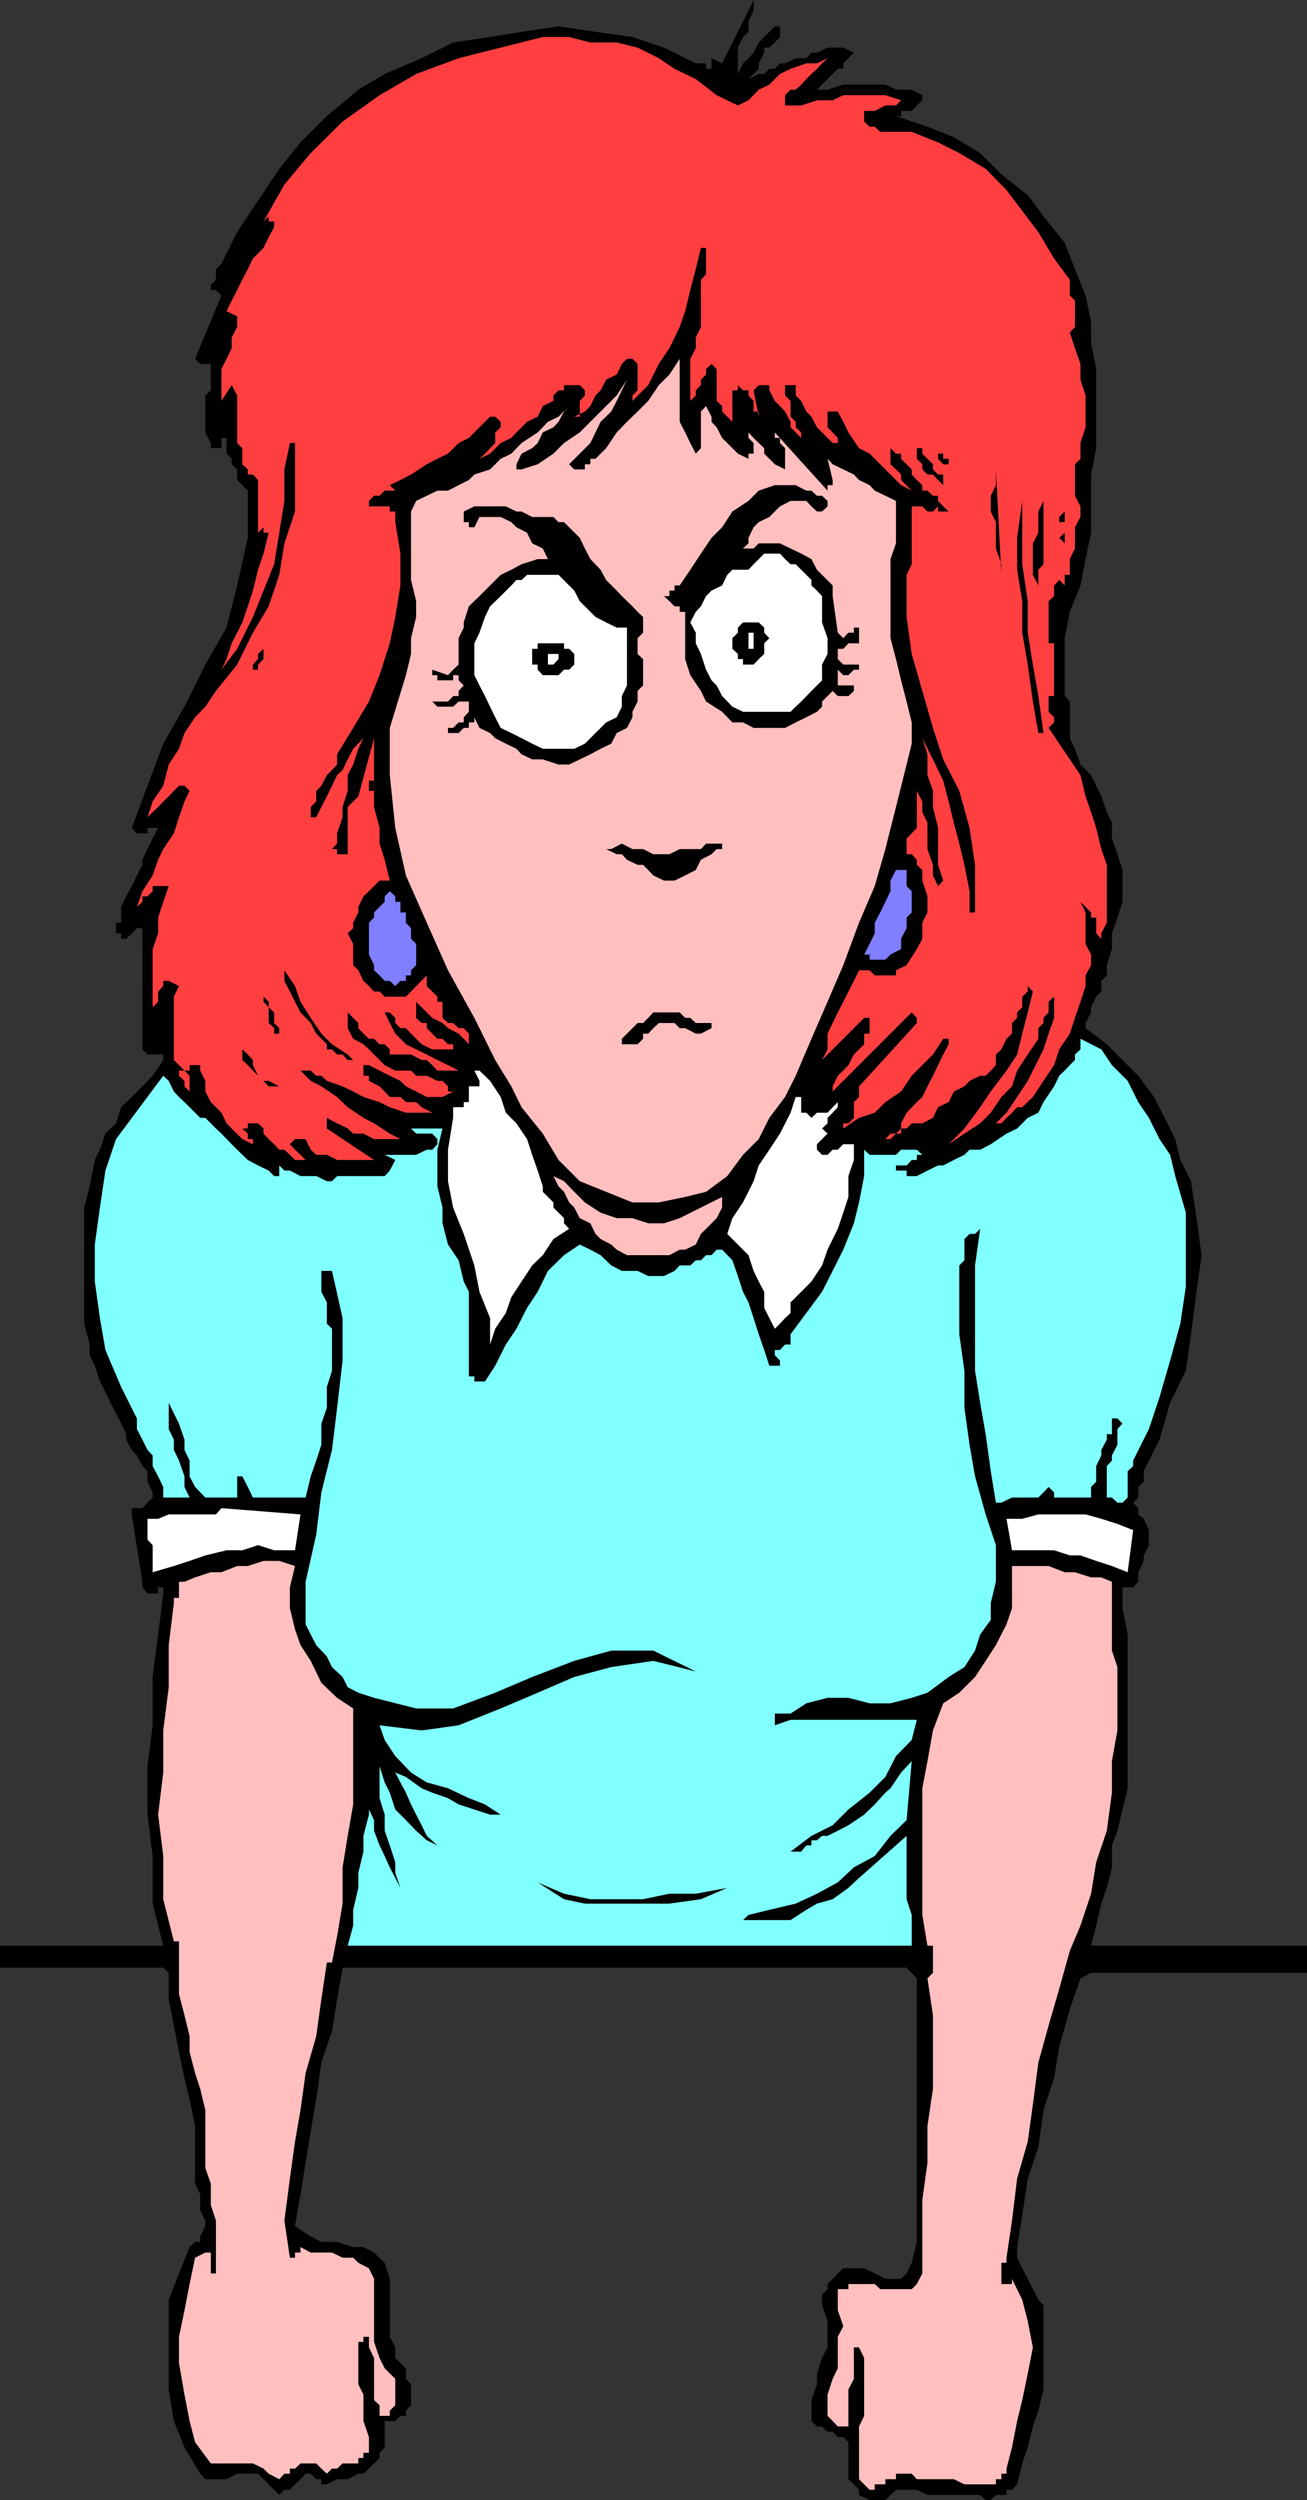
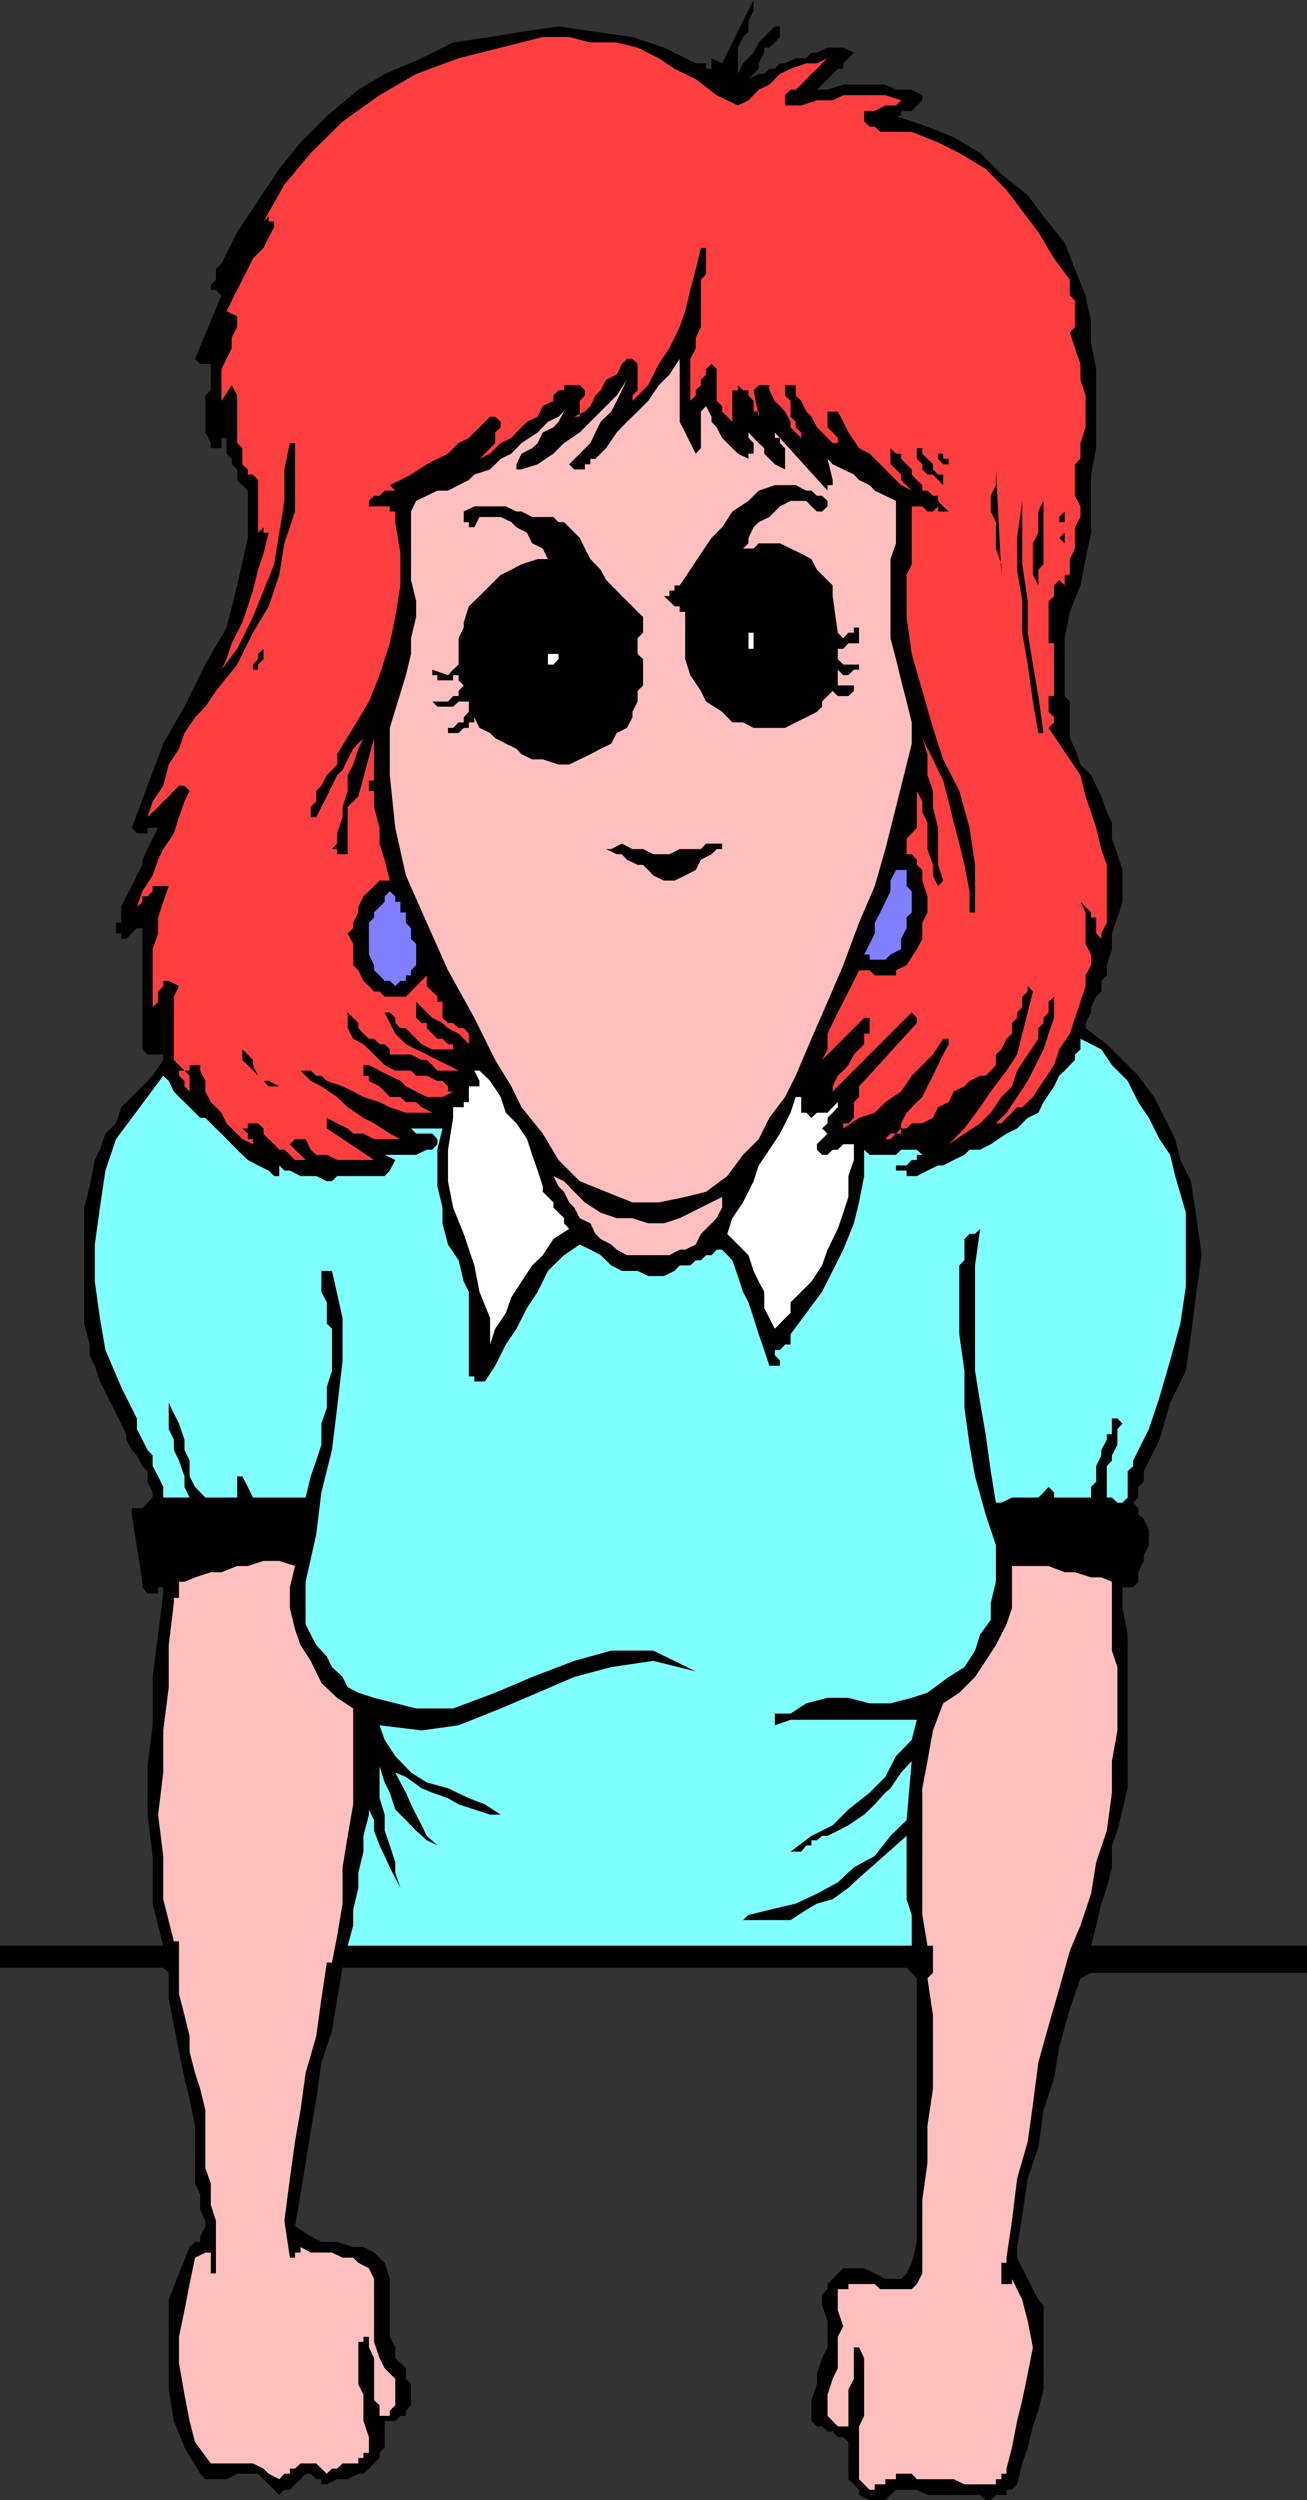
<svg xmlns="http://www.w3.org/2000/svg" width="357.102" height="682.801">
  <rect width="100%" height="100%" fill="#333333" stroke="none" />
  <path d="M201.602 21.602v-1.403L203 17.301l1.5-1.403 1.402-1.5 1.399-2.796 4.402-4.403h1.399v2.903l-1.399 1.5-1.5 1.398h-1.402v1.398l-1.5 2.903v1.5l-2.801 2.8 2.8-1.402h1.5l1.403-1.398h1.5l1.399-1.5h1.398l2.902-1.403h2.899l1.402-1.5h1.5L226.102 13h4.3l2.899 1.398-1.5 1.5-1.399 1.403v1.5h-1.5l-1.402 1.398-1.398 1.403-2.899 2.898h2.899l4.3-1.398h11.5l2.899 1.398h4.3L252 26v1.398l-1.5 1.403-1.398 1.5h-2.899v1.398h-1.402l8.601 2.903 7.2 2.898 7.199 4.3 5.8 5.802 7.2 5.699 4.3 5.8 5.801 7.2 2.801 7.199 2.899 7.2 1.5 7.198v5.704l1.398 7.199v21.597l-1.398 7.204V145.5l-1.5 7.2-1.399 7.198-2.902 7.204-1.399 7.199v15.8l1.399 1.5v10l1.402 2.899 1.5 4.3 2.899 2.9 1.398 2.902 1.402 2.898 1.5 4.3 1.399 2.9v4.3l1.5 4.3 1.402 4.302v8.699l-1.402 4.3-1.5 4.297v4.301l-1.399 4.403v2.796l-1.5 1.5v2.903l-1.402 1.398-1.398 2.903v1.398l-1.5 2.898v1.403l5.8 4.398 4.301 4.301 4.297 4.3 4.3 5.802 2.903 5.699 2.899 5.8 1.398 5.7 2.902 5.8 1.5 10.098 1.399 10.102-1.399 10-1.5 11.597-1.402 10-4.297 8.704-2.902 10.097-4.301 8.602v2.898l-1.5 1.403V409l-1.398 1.398 1.398 1.5v1.704l1.5 1.199 1.402 3.097V422l-1.402 2.8v1.5l-1.5 3.098V432l-1.398 1.5h-2.899v5.7l1.399 7.198v42l-1.399 5.801-1.402 5.801-1.5 4v6l-1.399 5.602-1.5 4.296-1.402 6-1.398 5.5h59v7.403h-59l-2.899 1.5-2.902 8.398L289.402 559 288 567.602l-2.898 8.699-1.399 10.097-2.902 8.602-1.5 10.102-1.399 8.597v2.903l1.399 2.898 1.5 2.898 1.402 2.801 1.5 2.903 1.399 1.5v23l-1.399 5.796-1.5 4.301-1.402 5.7-1.5 4.402-1.399 5.699-1.402 1.5H275v1.398h-2.898l-1.399 1.403h-1.402l-1.5-1.403h-14.399L250.5 680h-5.7l-1.5 1.398-1.398 1.403h-4.3l-2.899-1.403V680l-1.402-1.5-1.5-1.398V667l-1.399-1.398h-1.5l-1.402-1.5h-1.398l-1.5-1.403h-1.399l-1.5-1.5V655.5l1.5-4.3v-2.9l1.399-4.3 1.5-2.898v-7.204l-1.5-4.296v-2.903l1.5-1.5v-1.398l1.398-1.403 1.402-1.5 1.5-1.398h5.7l2.898 1.398 2.902 1.5h4.301l1.5-1.5 1.399-2.898 1.398-5.7v-72l-2.797-2.902H93.602l-1.5 8.602-1.399 8.7-2.902 8.6-1.399 10.098-1.5 8.602-1.402 8.7-1.398 8.6-1.5 8.7 4.3 2.8 2.899 1.5h4.3l4.399 1.4h2.8l2.903 1.5 2.899 2.8 1.398 4.398V638.2l1.5 2.903V644l2.902 2.8v2.9l1.399 1.5v5.698l-1.399 1.5v1.403h-1.5L108 661.199h-2.898v7.2l-1.399 1.5v1.402l-1.5 1.5-1.402 1.398-1.5 1.403h-1.399l-2.902 1.5h-2.898L89.3 678.5h-1.5v-1.398h-1.399l-1.5-1.5H83.5l-1.398 1.5-1.5 1.398-1.399 1.5h-1.5l-1.402 1.398L74.902 680 72 677.102l-1.5-1.5h-5.7l-2.898 1.5h-5.8l-1.399-1.5-4.3-7.204L47.5 661.2l-1.398-8.597v-24.5l2.8-7.204 2.899-7.199 1.5-1.398h1.402v-1.5L56.102 608v-1.5l-1.399-2.898V599.3l-1.402-2.903v-15.796l-1.5-7.204-1.399-5.796-1.5-7.204L47.5 553.2l-1.398-7.2v-7.2l-1.5-1.402H0v-6h44.602l-2.899-11.5v-13l-1.402-11.296v-13.204l1.402-11.199V458l1.5-11.602 1.399-11.199V433.5h-1.399v1.7h-2.902l-1.399-1.7V432L36 413.602v-1.704h2.902l1.399-1.5L41.703 409v-1.398l-1.402-2.903v-2.898l-1.399-1.403-1.5-2.898L36 396l-1.5-2.8v-1.5l-1.398-2.9-1.399-2.8-1.5-2.898-1.402-2.903-1.5-2.898L25.902 373l-1.402-2.898v-2.903L23 361.5v-31.7l1.5-5.8 1.402-7.2 1.399-2.8 1.5-4.398 2.902-2.801 1.399-4.403L36 299.602l2.902-2.903 2.801-2.898 2.899-4.301V288H40.3l-1.399-1.398V252v1.5h-1.5L36 254.898l-1.5 1.5h-1.398v-1.5h-1.399V252h1.399v-4.3l1.398-2.9L36 242l1.402-2.898 1.5-2.903v-1.398l1.399-2.903L41.703 229l1.5-2.898h-2.902v1.5h-2.899l-1.402-1.5 8.602-23 5.8-10.102 5.7-11.5 5.8-10.102 2.899-11.5 2.902-13V134l-1.5-1.5-1.402-1.398v-2.903l-1.5-1.398v-1.5l-1.399-1.403v-4.296H60.5v2.796h-2.898V121l-1.5-2.898V108l1.5-1.398V98v1.398h-2.899L53.301 98 60.5 80.7 59 79.2h-1.398v-1.4L59 76.399V73.5l1.5-1.5 4.3-8.602 5.7-8.597 5.8-8.7 5.802-7.203L89.3 31.7l8.601-7.199 7.2-4.3 10.101-4.302 8.598-4.296 10.101-1.5 8.598-1.403 10.102-1.5 10.101 1.5 10.098 1.403L181.402 13l8.7 4.3h2.8v1.5h1.5v-2.902l2.899 1.403L205.902 0v2.898L204.5 5.801v2.898l-1.5 1.403L201.602 13v8.602" />
  <path fill="#ff3f3f" d="m195.8 26 5.802 2.8 2.898-1.402 2.8-2.898 2.903-1.398 2.899-2.903L216 18.801l4.3-1.5h2.903l2.899-1.403-1.5 1.403-1.399 1.5-1.5 1.398-1.402 1.403-1.399 1.5-1.5 1.398H216l-1.5 1.5v2.8h4.402l4.301-1.402h4.297L230.402 26h11.5l4.301 1.398-1.402 1.403h-2.899L239 30.3h-2.898v2.898l1.5 1.403H239L240.5 36h8.602l7.199 2.898 5.8 2.903 7.2 4.3L275 51.899l4.3 5.704 4.403 5.796L288 70.602l4.3 5.796V80.7l1.403 1.403V89.3l-1.402 1.5 1.402 4.3 1.5 4.297v4.301l1.399 4.301v8.7l-1.399 4.3v4.3l-1.5 1.5v8.598l1.5 2.903v2.898l-1.5 2.801v5.8l-1.402 2.9v4.3h-1.399v2.898l-1.5-1.5-1.402 1.5v2.903l-1.5 1.398v11.5h1.5v14.403h-1.5v-5.704 10l1.5 1.5v1.403l-1.5 1.5 2.902 4.3 2.899 4.297 2.902 4.301 1.399 5.801 1.5 4.3 1.398 4.302 1.402 5.796 1.5 4.301V252l-1.5 2.898v2.903-1.403l-1.402-1.5v-4.296h-1.398v-1.403l-2.899-2.898 1.399 2.898v8.602l1.5 2.898v2.903l-1.5 2.796v2.903l-1.399 4.3-1.5 4.399-1.402 4.3-2.899 4.302-1.402 4.296-2.898 4.301-2.899 4.403-2.902 2.796h-1.399l-1.402 1.5-1.5 1.403-1.398 1.5h-1.5l2.898-2.903 2.902-4.296 2.899-4.403 1.402-2.8 2.899-5.797 1.398-4.301L288 278v-5.8l-1.5 1.402v2.898l-1.398 1.5v1.398l-1.399 1.403v2.898L280.801 288l-2.899 4.398-1.402 4.301-2.898 2.903-2.899 4.296-2.902 2.903-4.301 2.8-4.297 2.899 4.297-4.3 4.3-5.802 2.903-4.296 4.297-5.704 2.902-4.398 1.399-5.7 1.5-5.8 1.402-5.7-1.402-1.5v1.5l-1.5 1.4v2.902l-1.399 1.398v1.5l-1.402 1.398v2.903l-1.5 1.398-1.398 2.903-1.5 1.398v2.898l-1.399 1.5-1.402 1.403h-1.5l-2.899 1.398-1.402 1.5-2.898 1.403-1.399 2.898-2.902 1.398-1.399 2.903-2.902 1.5h-2.898l-1.399 1.398h-1.5v1.403h-1.402l-1.5 1.5h-1.399l1.399-1.5h1.5l1.402-1.403v-1.398l1.5-2.903L250.5 301l1.5-1.398 1.402-2.903 1.5-2.898 1.399-2.903 1.402-2.898 1.5-2.8v-1.5h-1.5v-1.4 1.4l-2.8 4.3-2.903 2.898-2.898 2.903-2.899 4.3-4.3 2.899-2.903 2.898-4.297 1.403-4.3 2.898v-1.398h1.398l1.5-1.5V301l1.402-1.398v-2.903l1.399-1.5 14.398-15.8V278l-1.398-1.5-21.602 21.602v-1.403l1.402-2.898 1.5-1.403 1.399-1.5 1.5-2.898 1.402-1.398 1.399-1.403v-2.898h1.5V278h-1.5l-11.5 11.5 1.5-2.898V282.3l1.398-2.903 1.402-2.898 1.5-2.898 1.399-2.801 1.5-2.903 1.402-2.898h2.899l1.398 1.398h5.8V265l2.903-1.398 2.797-4.403 1.5-2.8V252l1.402-2.8v-4.4L252 240.5v-2.898l-1.5-1.403v-1.398l-1.398-1.5h-1.399V229l1.399-1.398 1.398-1.5V216l1.5 2.898v2.903l1.402 2.898v7.2l1.5 4.3v2.903l1.399 2.898 1.402-1.5-1.402-4.3v-10.098l-1.399-5.704V216l-1.5-4.3V206L252 201.602l2.902 5.796 2.801 5.801 1.5 5.7 1.399 5.8 1.5 5.7 1.398 5.8 1.402 7.2v5.8h1.5v-13l-1.5-10.097-2.8-10.102-4.399-8.602-2.8-8.597L252 188.699l-2.898-10.097-1.399-10.102V157l1.399-2.898V138.3H252l1.402 1.398h1.5l1.399-1.398v1.398h2.902l-1.5-1.398-1.402-1.5v-1.403h-1.399l-1.5-1.398H252v-1.5l-1.5-1.398-1.398-1.5v-1.403l-2.899-2.898v-1.403h-1.402l-1.5-1.5v4.403l1.5 1.398 1.402 1.403v1.5l2.899 2.898-2.899-1.5-2.902-2.898-2.801-2.801-2.898-2.903-2.899-1.5-2.902-4.296-1.399-2.903-1.5-2.8h-2.8v4.3l1.398 1.403 1.402 1.5V121H227.5l-2.898-2.898-1.399-1.403-1.5-2.898-1.402-1.403-1.399-2.898-1.5-1.5v-2.8H214.5v2.8l1.5 1.5v4.3l1.402 1.4v1.5l1.5 1.402v1.5L216 116.699v-1.5l-1.5-2.8-1.398-1.5-1.399-1.399-1.5-2.898v-1.403h-2.902l-1.399 1.403 1.399 7.199v-1.403h-1.399V109.5L204.5 108v-1.398H203l-1.398-1.403v1.403h-1.5v8.597l-2.801-2.8v-1.5l-1.5-1.399v-8.7l-1.399-1.402-1.5 1.403v1.5l-1.402 1.398v1.5l-1.398 1.403V108l-1.5 1.5v1.398V98l1.5-2.898v-2.903l1.398-2.898V76.398l1.402-1.5V67.7H191.5l-1.398 5.801-1.5 5.7-1.399 5.8-1.5 4.3-2.8 5.802L180 99.398l-2.898 5.801-4.301 4.301V108l1.402-1.398v-7.204L172.801 98h-1.5l-1.399 1.398-1.402 2.903-2.898 1.398-1.5 2.903-1.399 1.398-1.402 2.898-1.5 1.5-2.899 1.403h1.5V109.5l1.399-1.5v-1.398l-1.399-1.403h-4.3v1.403h-1.5L151.203 108v1.5l-2.902 1.398-1.399 2.903-2.902 1.398-2.898 2.903-1.399 1.5-2.902 1.398-2.899 2.898-2.902 1.403 1.5-1.403 1.402-1.5 1.399-1.398v-2.898l1.5-1.403v-1.5l-1.5-1.398h-1.399l-1.402 1.398-1.5 1.5-2.898 2.903L125.3 121l-2.899 2.898-2.902 1.403-2.898 1.5-4.301 2.8-2.899 1.5-2.902 1.399 1.5 1.5h-2.898l-1.399 1.398h-1.5l-1.402 1.403v1.5h5.699v1.398h1.5v2.903l1.402 8.597v8.7L108 168.5l-1.5 7.2-2.797 8.698-2.902 7.204L96.5 198.8l-4.398 7.2v2.8l-1.399 1.5-1.402 1.4-1.5 2.902L86.402 216v2.898l-1.5 1.5v2.801h1.5l1.399-2.8 1.5-2.899 1.402-2.898 1.399-2.903 1.5-1.398L95 207.398l1.5-2.898 2.8-2.898-1.398 2.898-1.402 4.3-1.5 2.9v4.3l-1.398 4.398v2.801l-1.5 4.403v2.796l-1.399 1.5h1.399v1.403H95v-12.903l1.5-1.5 1.402-1.398 4.301-15.898v18.796l1.5 5.704v4.296l1.399 4.403 1.398 5.699h-2.797l-1.5 1.5-1.402 1.398-1.5 1.403-1.399 2.898v1.5L96.5 252v1.5l-1.5 1.398 1.5 2.903v5.8L97.902 265l1.399 2.898 1.5 1.403 1.402 1.5h1.5l1.399 1.398h5.8l5.7-5.8v2.902l2.898 2.898v1.403h1.402V278l1.5 1.398h1.399l1.5 1.403h1.402l1.399 1.5v2.898l-1.399-1.5-1.402-1.398-2.899-1.5-1.5-1.403-2.8-1.398-4.399-4.398V278l1.5 1.398h1.399v1.403l2.898 2.898h1.402l1.5 1.5h1.399v1.403h-5.7l-2.898-1.403-1.5-1.5-1.402-1.398-1.399-1.5h-1.5L108 279.398V278l-1.5-1.5h-1.398l1.398 2.898 1.5 2.903 2.902 2.898 2.801 1.403 2.899 1.398 2.898 1.5 2.902 1.398 2.899 1.5H119.5l-1.398-1.5-1.5-1.398h-1.399l-2.902-1.5H106.5v-1.398l-1.398-1.403h-1.399l-1.5-1.5h-1.402l-1.5-1.398-1.399-1.5v-1.403L96.5 278l-1.5-1.5v-1.398 5.699l1.5 2.898 2.8 1.5 1.5 1.403 2.903 2.898 1.399 1.398 2.898 1.5h4.3l1.403 1.403h2.899l2.898 1.398h1.402l1.5 1.5v1.403h1.399l-2.899 1.5h-4.3l-2.899-1.5-2.8-1.403-1.5-1.5-2.903-1.398-2.797-1.403-2.902-1.5h-1.5v2.903h1.5v1.398l2.902 1.5 1.399 1.403 1.398 1.5h2.902l1.5 1.398h2.801l1.5 1.398 2.899 1.5h-7.2l-4.402-1.5-2.797-1.398-4.402-1.398-2.801-1.5-2.898-1.403-4.301-1.5-1.5-1.398h-1.399l-1.5-1.403h-2.8l2.8 2.801 2.899 1.5 4.3 2.903L95 302.398l4.3 2.903 2.903 1.5 4.297 2.8 2.902 1.5h-7.199l-2.902-1.5H96.5L95 308.2l-2.898-1.398-2.801-1.5v2.898l12.902 8.602H92.102l-2.801-1.403h-2.899l-1.5-1.398-1.402-2.898h-2.898l-1.399 1.398 1.399 1.5 1.5 1.398 1.398 1.403h-2.898l-1.399-1.403-1.5-1.398h-1.402l-1.399-1.5-1.5-1.398-1.402-1.5V308.2l-1.5-1.398h-2.797v1.398h-1.5l1.5 1.403v1.5h1.399v1.398l-2.899-1.398-4.3-4.301-1.403-2.903L57.602 301l-1.5-2.898v-2.903l-1.399-2.8v-1.5h-2.902v1.5h-1.399l1.399 1.402v4.3l-1.399-1.402v-1.5l-1.5-1.398v-1.403h1.5L47.5 289.5v-17.3l1.402-2.9-2.8-1.402h-1.5v1.403l-1.399 1.5v2.8l-1.5 1.5V259.2l1.5-4.3v-4.297l1.399-4.301 1.5-4.301h-4.399v1.398l-1.402 1.403h-1.399v1.5l-1.5 1.398 1.5-4.3 2.801-4.297 1.5-4.301 1.399-2.903 2.898-4.296 1.402-4.403 1.5-4.3 1.399-2.9-1.399-1.398h-1.5L47.5 216l-1.398 1.5-1.5 1.398-1.399 1.5-1.5 1.403-1.402 1.398 1.402-4.3 2.899-4.297 1.5-5.801 2.8-4.301 1.5-4.3 2.899-4.302L56.1 193l2.9-4.3 5.8-7.2 4.302-8.7 4.3-7.198L76.301 157l1.402-8.602 2.899-8.699V121h-1.399l-1.5 7.2v8.6l-1.402 8.7-1.399 8.602L72 161.3l-2.898 7.199-4.301 8.7-4.301 5.698L61.902 180l1.399-4.3 2.902-5.7 1.5-4.398 1.399-4.301 1.398-5.7L72 151.2l1.402-5.699H72V144l-1.5 1.5v-14.398l-1.398-1.5h-1.399v-1.403l-1.5-1.398v-4.403L64.801 121v-13l-1.5-2.8-2.801 4.3v-8.7l1.402-2.8 1.399-2.898v-2.903l1.5-2.898v-2.903L61.902 85l1.399-2.898 1.5-2.903 1.402-2.8 1.5-2.899 1.399-2.898L72 67.699l1.402-2.898 1.5-2.801v-1.5h-1.5v-1.398L72 60.5l5.703-10.102 7.2-8.597 8.699-8.602L103.703 26l10-5.8 11.598-4.302 23-5.796h7.199l5.8 1.5h7.2L174.203 13 180 15.898l4.3 2.903 5.802 2.8L195.8 26" />
  <path fill="#ffbfbf" d="m190.102 123.898 1.398-1.5v-10l1.402-1.5 1.5 2.903v1.398l1.399 1.5 1.5 2.903 1.402 1.398 2.899 2.898 2.898 1.403v-1.403h1.402V121l-1.402-1.398v-2.903 1.403l1.402 1.5 1.399 1.398 1.5 1.398v1.5l2.902 2.903 2.797 1.398v-5.8L213.102 121v-1.398h-1.399v-1.5L226.102 134v-1.5h1.398v-1.398l-1.398-5.801 1.398 1.5 2.902 1.398 2.899 1.403 1.402 1.5 2.899 1.398L239 134l2.902 1.398 2.899 1.403v11.597l-1.5 4.301v21.602l1.5 5.699 1.402 5.8 1.5 5.802 1.399 5.699v5.8l-1.399 5.7-2.902 11.597-2.899 11.5L239 242l-4.297 10-4.3 11.602-4.301 10-4.399 10.097-4.3 10.102-2.903 5.8-4.297 5.7-2.902 5.8-4.301 4.297-4.297 5.801-5.8 4.301-5.7 1.398-7.203 1.5h-7.2l-14.398-5.796-5.8-5.801-4.301-7.2-5.801-7.203-2.797-5.699-4.402-7.199-5.7-11.5-7.199-13-5.8-13-5.7-12.898-2.902-13-1.5-14.403v-12.898l4.402-14.403 1.399-5.796V174.3l1.402-5.801v-4.3l-1.402-5.802V139.7l1.402-2.898 2.899-1.403L119.5 134h2.902l2.899-1.5 2.8-1.398 1.5-1.5 4.301-1.403 2.899-2.898 2.902-1.403L142.5 121l4.402-2.898 2.801-2.903 2.899-1.398 2.898-2.903-1.398 1.5-1.5 2.801-1.399 1.5-2.902 1.403-1.399 2.898-1.5 1.398-2.902 1.5-1.398 2.903v1.398h1.398l4.402-1.398 4.301-2.903 2.899-2.898 4.3-2.898 2.899-2.903L168.5 108l2.8-4.3-1.398 2.902-1.402 2.898-1.5 2.898-2.898 2.801-1.399 2.903-1.402 2.898-5.801 5.8 1.402 1.4h2.899v-1.4h1.5v-1.5h1.402l2.899-2.902 2.898-4.296 2.8-2.903 2.903-2.8 2.899-2.899 2.898-4.3 2.902-2.9 2.801-4.3v17.2l1.5 2.902 1.399 2.898 1.5 2.898" />
  <path d="M257.703 129.602v2.898l-1.402-1.398-1.399-1.5h-1.5L252 128.199v-1.398l-1.5-1.5v-2.903L249.102 121l1.398 1.398h1.5v1.5l2.902 2.903v1.398l1.399 1.403h1.402m1.5-4.302v1.5h-1.5l-1.402-1.5v-1.402h1.402v1.403h1.5m25.899 74.899h-1.399l-1.5-8.598-1.402-10.102-1.5-8.7v-8.6l-1.399-8.598v-8.704l1.399-10.097 1.5-8.602-1.5 8.602v17.3l1.5 10.098v8.602l1.402 8.699 1.5 8.602 1.399 10.097M273.602 157v-2.898l-1.5-4.301v-7.2l-1.399-2.902v-4.3l1.399-2.899v-4.3l1.5 28.8m-47.5-20.2v1.5l-1.5 1.4h-1.399l-1.5-1.4-1.402-1.5H216l-2.898 1.5-2.899 2.9-2.902 1.402-1.399 1.398-1.402 2.898v1.5l-1.5 1.403h2.902l1.399-1.403h5.8l2.899 1.403 2.902 1.398 2.801 1.5 1.5 2.903 4.297 4.296v2.903l1.402 10 1.5 1.5 1.399-1.5h1.5v-1.403h1.402v4.301h-2.902l-1.399 1.5h-1.5V180l1.5 1.5h4.301v1.398h-1.402l-1.5 1.5h-1.399l-1.5-1.5v4.301h4.399v1.5l-1.5 1.403h-2.899l-1.402-1.403-1.398 1.403-1.5 1.5V193l-1.399 1.398-2.902 1.5-2.899 1.403-2.902 1.5h-8.598L203 197.3h-2.898l-2.801-2.903-4.399-2.796-1.402-2.903-2.898-4.3-1.399-4.399v-12.898h-1.5v-1.5h-1.402l-1.399-1.403-1.5-1.398h1.5v-1.5h1.399v-1.403h1.402l2.899-4.296 2.898-4.403 2.902-4.3 2.899-2.899 2.8-4.3 4.399-2.9 2.8-2.8 4.403-1.5h5.7l2.898 1.5h1.402l1.5 1.398h1.399l1.5 1.403" />
  <path d="m285.102 154.102-1.399 1.5v4.296l-1.5-2.898v-8.602l1.5-2.898v-5.8l1.399-2.9v17.302M155.5 144l2.902 2.898 1.399 2.903 1.5 2.898 2.8 2.903 1.5 2.796 2.899 2.903 1.402 1.5 2.899 2.8 1.402 1.5 1.5 1.399v4.3l-1.5 1.5v4.302l1.5 1.398v7.2l-1.5 1.5v2.902l-1.402 2.796v1.5l-1.5 2.903-2.801 1.398-1.5 2.903-2.898 1.398-2.801 1.5-2.899 1.398-2.902 1.403h-2.898l-4.301-1.403h-2.899L142.5 206l-1.398-1.5-2.899-1.398-2.902-1.5-1.399-1.403-2.902-1.398-1.398-2.903v1.403h-1.5v1.5h-1.399l-1.402 1.398h-2.899v-1.398h1.399l1.5-1.5h1.402v-1.403l1.399-1.5v-2.796H125.3L123.8 193h-4.3l-1.398-1.398h4.3l1.399-1.5h1.5v-1.403l1.402-1.5-1.402-1.398v-1.403h-1.5v1.403H119.5v-1.403h-1.398v-1.5l4.3 1.5 1.399-1.5 1.5-1.398v-7.2l1.402-2.902V170l1.399-4.398L131 162.8l5.8-5.801 2.903-1.398 2.797-1.5 4.402-1.403h2.801l-1.402-2.898-2.899-1.403L144 145.5l-2.898-1.5-1.399-1.398-2.902-1.403H131L129.602 144h-1.5v-1.398h-1.399v-2.903l2.899-1.398h8.601l2.899 1.398h1.398l2.902 1.5h5.801l1.399 1.403h1.5L155.5 144m135.402 4.398-1.5-1.5 1.5-1.398v-2.898h-1.5v-1.403l1.5-1.5v8.7" />
-   <path fill="#fff" d="M224.602 162.8v7.2l1.5 4.3v4.302l-1.5 2.898v4.3l-2.899 2.9-2.8 2.902-1.5 1.398-1.403 1.398h-13L200.102 193l-2.801-2.898-1.5-2.903-1.399-1.398-1.5-2.903-1.402-4.296-1.398-2.903v-2.898l-1.5-2.801 1.5-2.898 1.398-1.5 1.402-2.801 1.5-1.5 2.899-1.403 1.402-2.898 1.399-1.398h4.398l1.402-1.5 1.399-1.403 1.5-1.5h4.3l1.399 1.5 1.5 1.403h1.402l2.899 2.898 1.402 1.398v1.5l1.5 1.403 1.399 1.5m-53.302 8.597V187.2l-1.398 2.903V193l-1.402 2.898-2.898 1.403-5.801 5.8-2.899 1.399h-8.601l-2.899-1.398-2.902-1.5-2.797-1.403-2.902-1.398-1.5-2.903-1.399-2.898-1.402-2.898-1.5-2.903-1.398-2.8v-8.7l1.398-2.898 1.5-4.301 1.402-2.898 2.899-2.801 2.902-2.903 1.399-1.5h1.398L144 157h8.602l4.3 4.3 1.5 2.9 2.899 2.902 1.402 1.398 2.899 1.5 2.898 1.398h2.8" />
  <path d="m210.203 174.3-1.402 1.4v2.902L207.3 180l-1.399 1.5H203V180h-1.398v-1.398l-1.5-1.403v-2.898l1.5-1.5v-1.403L203 170h4.3l1.5 1.398v1.403l1.403 1.5" />
  <path fill="#fff" d="M205.902 172.8v4.4H204.5v-4.4h1.402" />
  <path d="m285.102 172.8 1.398 11.598-1.398-11.597M156.902 180v1.5l-1.402 1.398h-1.398l-1.5 1.5H148.3l-1.399-1.5V181.5h-1.5v-4.3h1.5v-1.5h7.2v1.5h1.398l1.402 1.402V180M70.5 182.898h-1.398V181.5L70.5 180v-1.398l1.5-1.403v-1.5V180l-1.5 1.5v1.398" />
  <path fill="#fff" d="m152.602 180-1.399 1.5h-1.5v-2.898h2.899V180" />
  <path d="M100.8 213.2h1.403v2.8h-1.402v-2.8m96.499 18.698h-1.5l-1.398 1.403-2.902 1.5-1.398 2.8-2.899 1.5-2.902 1.399h-2.899l-2.902-1.398-1.398-1.5-1.399-1.403h-1.5l-2.902-1.398-1.399-1.5H168.5l-2.898-1.403h-1.5H167l2.902-1.5 2.899 1.5h2.902l2.797 1.403h4.402l2.801-1.403h5.797l1.402-1.5h4.399v1.5" />
  <path fill="#7f7fff" d="M249.102 243.398v5.801l-1.399 1.403v2.898l-1.5 2.898v2.801l-2.902 1.5-1.399 1.403h-4.3v-1.403h-1.5l1.5-2.898 1.398-2.903V252l1.5-2.8 1.402-2.9 1.399-2.902V240.5l1.5-2.898h2.902V242l1.399 1.398m-138.2 7.204V252l1.399 1.5v2.898l1.402 1.403v5.8L112.301 265v1.398h-1.399v1.5h-1.5L108 269.301l-1.5-1.403h-1.398l-1.399-1.5-1.5-1.398v-1.398l-1.402-2.903V252l1.402-1.398v-1.403l2.899-2.898v-1.5l1.398-1.403 1.5 1.403v1.5h1.402v2.898h1.5v1.403" />
-   <path d="M97.902 290.898 96.5 289.5H95l-1.398-1.5h-1.5l-1.399-1.398h-1.402v-1.403l-2.899-2.898-1.5-2.903-2.8-2.898-1.5-2.898-1.399-2.801-1.5-2.903V265l-1.402-2.898L77.703 265l2.899 4.3 1.5 4.302 2.8 4.398 2.899 4.3 2.902 2.9L95 288l2.902 2.898M77.703 283.7l-1.402-1.4h-1.399v-1.5l-1.5-1.402v-4.296l-1.402-1.5v-1.403l1.402 1.403v1.5l1.5 1.398v2.898l1.399 1.403v1.5l1.402 1.398m116.699-4.301v1.403l-2.902 1.5h-1.398l-2.899-1.5h-1.5l-1.402-1.403H180l-1.5 1.403-1.398 1.5h-1.399v1.398l-1.5 1.5h-4.3v-1.5l4.3-4.3h1.5l1.399-1.399 1.398-1.5h7.203l1.5 1.5h1.399l1.5 1.398h4.3" />
  <path fill="#7fffff" d="m321.102 321.2 2.898 10v20.198l-1.5 10.102-2.797 10.102-2.902 10-2.899 8.699-4.3 8.597v1.5l-1.5 1.403V409l-1.399 1.398h-1.402L303.8 409h-1.399v-8.602l1.399-1.5V397.5l1.5-2.898V390.3l1.402-1.5-1.402-1.403h-1.5v4.301h-1.399v1.5l-1.5 2.801v1.5l-1.402 2.898v4.301l-1.398 1.403V409H288v-1.398l-1.5-1.5-1.398 1.5-1.399 1.398H276.5l-2.898 1.398h-1.5l-1.399-8.597-1.402-10.102-1.5-8.597-1.399-8.704v-28.796l1.399-10-1.399 1.398h-1.5l-1.402 1.398v5.801l-1.398 1.403v18.796l1.398 10V384.5l1.402 10.102 1.5 8.597 2.899 10.403 2.8 8.398v10l-1.398 5.8v4.598l-2.902 4-1.399 4.403-2.902 4.5-4.297 2.699-5.8 4.3-4.301 1.4-5.801 1.5h-5.7l-5.8-1.5h-5.7l-5.8 1.5L216 468h-4.297v3.2l4.297-1.5h34.5l-1.398 5.5-4.301 4.402-2.899 5.699-4.3 4.3-5.801 4.598-4.301 4.301-5.797 2.898L216 505.7h2.902l1.399-1.699h1.402v-1.398h1.5l1.399-1.204h1.5l2.8-1.398 2.899-1.5 4.3-2.898L239 492.8l2.902-3.2 1.399-1.203 2.902-4.296 2.899-3.102-1.399 16.102-4.402 4.296-4.301 5.5-5.7 3.102-4.398 4.102-5.699 3.097-5.8 2.7-7.2 1.703L204.5 523l-1.5 1.398h13l4.3-2.796 2.903-1.704 4.297-1.199 4.3-3.097 2.903-2.704 13-11.5V518.7l1.399 4.301v8.398H95l1.5-5.5v-4.296l1.402-6V511.5l1.399-5.8v-4.302l1.5-5.796v-6 4.597l1.402 2.903V500l1.5 4 1.399 2.898L106.5 510l1.5 2.898 1.402 2.704L108 511.5v-2.898L106.5 504l-1.398-4v-4.398l-1.399-4.5v-8.704l1.399 4.403 1.398 2.8 1.5 4.598 2.902 2.903 2.801 2.898 2.899 2.602L119.5 504l2.902 1.7-2.902-1.7-2.898-2.602-1.399-2.898-1.5-2.898-1.402-2.801-1.399-3.2-1.5-2.8-1.402-2.7 2.902 1.2 4.301 3.097 2.899 1.204 4.3 1.5 2.899 1.699 4.3 1.398 4.301 1.403h2.899L132.5 492.8l-4.398-1.7-5.7-2.703-5.8-1.597-4.301-2.7-4.301-4.5-2.898-4.402-1.399-4 11.5 1.403 10.098-1.403 11.5-4.597 10.101-4.301 10-4.301L167 455.3l11.5-1.698 11.602 2.898-11.602-5.7H167l-10.098 2.802-11.5 4.398-10.101 4.3-11.5 4.302h-10.098l-11.5-2.903-4.3-1.398L95 460.8l-1.398-2.8-2.899-2.7-1.402-2.902-2.899-3.097-1.5-2.903-1.402-2.796V432l2.902-12.898 1.399-11.5L90.703 396l1.399-11.5 1.5-12.898V360l-2.899-12.898h-2.902v5.699l1.5 2.898v5.801l1.402 1.398v11.5l-1.402 4.403v5.699l-1.5 4.3v5.802l-1.399 4.296-1.5 4.301L83.5 409H69.102l-1.399-2.898-1.5-2.903h-1.402V409h-8.7l-2.8-2.898-1.5-2.903v-4.3L50.402 396v-2.8l-1.5-4.4L47.5 386l-1.398-2.898v7.199l1.398 2.898V396l1.402 2.898 1.5 4.301v2.903L51.801 409h-7.2v-2.898l-1.398-2.903-1.5-2.8V397.5l-1.402-1.5-1.399-2.8-1.5-2.9v-2.902l-4.3-8.597-4.301-10.102L27.3 360l-1.399-10v-10.102l1.399-10.097 1.5-10.102 2.902-8.597 12.9-17.302 1.5 1.398 1.398 2.903 1.402 1.5 1.5 1.398 4.301 4.3h1.399L59 308.2l1.5 1.402 2.8 2.898 1.5 1.5 2.903 2.8 2.797 1.5 2.902 1.4 1.5 1.5h1.399v-2.9l1.402 1.4h1.5l2.899 1.5h4.3l2.899 1.402h1.402l1.399-1.403h13l1.398-1.5 1.5-2.898-2.898-1.403h8.601l2.899-1.398h1.5l1.398-1.5v-1.398l-1.398-1.5h-4.399l-1.402-1.403h-1.399 10L119.5 314v10l1.402 5.8v4.302l1.5 5.796 2.899 4.301 1.402 5.801 1.399 2.8v23.098h1.5v1.403h2.898l2.8-4.301 2.903-5.8 2.899-4.302L144 357.2l2.902-4.398 2.801-5.7 4.399-4.3 4.3-2.903 2.899 1.403 2.8 1.5 2.899 2.8 2.902 1.5h4.301l2.899 1.399h4.3l2.899-1.398 1.402-1.5h2.899l1.5-1.403h1.398l1.402-1.398h1.5l1.399-1.5h1.5l2.8 2.898 1.5 4.301 1.399 4.3 1.5 2.9 1.402 4.3 1.399 4.398 1.5 4.301 1.402 4.301h2.899v-1.398l-1.399-1.5V368.7h1.399l1.398-1.5h1.5v-2.8l4.3-5.797 4.302-5.801 2.898-5.7 2.902-5.8 2.899-7.2 1.402-5.703 1.399-7.199V314l1.5 1.398h7.199l1.402-1.398h4.297l1.5 1.398h-1.5v1.403h-1.398l-1.399 1.5h-2.902v1.398h2.902v1.5h2.797l2.902-1.5 2.899-1.398h1.402l2.899-1.5 2.898-1.403 1.402-1.398h2.899l2.902-1.5 4.297-2.898 2.902-1.403 2.899-2.898 2.902-1.403 1.399-2.898 2.898-4.3 1.402-2.9 1.5-1.402 1.399-1.5 1.402-1.398V288l1.5-1.398v-2.903l5.7 2.903 2.898 4.296 4.3 4.301L311 301l2.902 4.3 2.899 5.802 2.902 4.296 1.399 5.801" />
  <path d="M76.3 296.7h-2.898L72 295.2l-1.5-1.4-1.398-1.402-1.399-1.5-1.5-1.398v-2.898l-1.402-1.403 1.402 1.403 1.5 1.398 1.399 1.5v1.398l1.398 2.903 1.5 1.398h1.402l2.899 1.5" />
  <path fill="#fff" d="m131 292.398 2.902 2.801 2.899 4.403 1.402 4.296 2.899 2.903 2.898 4.3 1.402 4.297 1.5 4.301 1.399 4.301v1.5l1.402 1.398 1.5 1.5v1.403l2.899 2.898v1.403l1.398 1.5-4.297 2.796-2.902 4.403-2.899 2.8L142.5 350l-2.797 4.3-1.5 4.302-2.902 4.296-1.399 4.301V360L131 352.8l-1.398-7.198-2.899-8.602-2.902-7.2-1.399-7.198V314l1.399-8.7v-2.902h2.902V301h1.399v-4.3H131v-1.5l-1.398-2.802H131m87.902 7.204v4.296h1.399l1.402 1.403 1.5-1.403h2.899l1.398-1.5 1.402-1.398 1.5-1.398-1.5 1.398v1.398l-1.402 1.5-1.398 1.403v1.5l-1.5 1.398 1.5 1.403-2.899 2.898v1.5l1.399 1.398h1.5L227.5 314h1.402l1.5-1.5h2.899v4.3l-1.5 4.4v5.698l-1.399 4.301-1.5 4.403-2.8 5.699-1.5 4.3-2.899 4.399-1.402 1.398-1.399 1.403-1.5 1.5-1.402 1.398v2.903L214.5 360l-1.398 1.5-1.399 1.398-1.5-2.898-1.402-2.8v-4.4l-1.5-2.8-1.399-2.898-1.402-4.301-2.898-2.903-2.899-2.898 1.399-4.3 2.898-4.302 2.902-5.796 1.399-4.301 2.902-4.301 2.899-4.398 2.898-5.704 1.402-4.296h1.5" />
  <path fill="#ffbfbf" d="m154.102 322.602 2.8 2.898 2.899 2.898 4.3 2.801 4.399 1.5h4.3l4.302 1.403h4.3l4.301-1.403 11.598-5.8v2.902l-1.5 2.898-1.399 1.403-1.5 1.5L191.5 337l-1.398 2.898-2.899 1.403h-1.5l-2.8 1.5H171.3l-2.801-1.5-1.5-1.403-2.898-1.5-1.399-1.398-1.402-2.898-2.899-1.403-1.5-2.898-1.402-1.403-1.398-2.898-1.5-1.5-1.399-2.8 2.899 1.402" />
-   <path fill="#fff" d="M80.602 423.398h-5.7L70.5 422l-4.297 1.398h-4.3l-5.801 1.403-4.301 1.5-4.301 1.398-5.797 1.7V422l-1.402-1.5v-5.7h2.902l2.899-1.198H59l1.5-1.704 21.602 1.704-1.5 9.796m229-5.5-1.5 11.5-4.301-1.699-4.301-1.398-4.297-1.5h-2.902L288 423.398h-11.5l-1.5-8.597h4.3l4.403-1.2h12.899l4.3 1.2 4.399 1.398 4.3 1.7" />
  <path fill="#ffbfbf" d="m80.602 427.7-1.399 5.8v5.7l1.399 5.8 1.5 4.3 2.8 4.302 2.899 6 4.3 4.097 4.399 2.903V492.8l-1.5 8.597L93.602 510v9.898l-1.5 8.903L90.703 536h-1.402l-1.5 10-1.399 10.102-2.902 10.097-1.398 10.102-1.5 8.597L79.203 595l-1.5 11.5 1.5 10.102h1.399v-1.403h1.5v-1.5l2.8 1.5h5.801l2.899 1.403H96.5L97.902 618l2.899 1.5 1.402 2.898v17.204l1.5 4.398 1.399 2.8 2.898 2.9v7.198l-1.5 1.5v1.403h-2.797v-2.903l-1.5-1.398V644l-1.402-2.898v-2.903h-1.5v1.403h-1.399v11.597L99.301 654v7.2l1.5 4.402v4.296h-1.5v1.403h-1.399v1.5h-4.3l-1.5 1.398h-1.399l-1.402 1.403-1.5-1.403-1.399-1.398h-4.3l-1.5 1.398h-1.399v1.403h-1.5l-1.402 1.5-2.899-1.5L72 674.199l-2.898-1.398h-11.5L53.3 667l-1.5-5.8-1.399-7.2-1.5-8.602V638.2l1.5-7.199 1.399-7.2 1.5-7.198 2.8-1.403h1.5v5.7H59v-14.4l-1.398-4.3v-5.802l-1.5-4.296V576.3l-1.399-5.801-1.402-4.3-1.5-5.802v-4.296l-1.399-5.704-1.5-5.796v-14.403H47.5l-2.898-11.5v-11.8l-1.399-11.297 1.399-11.5v-11.5l1.5-11.801v-11.5l1.398-11.5v-1.403h1.402V432h1.5l2.899-1.2 4.3-1.402H60.5l4.3-1.699h2.903L72 426.301h4.3l4.302 1.398M303.8 432v18.8l1.5 4.5v17.302L303.8 481v8.602L302.403 500l-2.902 8.602-1.398 8.597-2.899 8.7-2.902 6.902-2.899 10.398-2.902 10-2.797 10.102-1.5 11.5-1.402 10.097-2.9 10.102-1.402 11.5-1.5 10.102V618h-1.398v5.8h2.898v-1.402l2.8 5.704 1.5 5.796 1.403 7.204-1.402 7.199-1.5 7.199-1.399 5.7-1.402 7.198-1.5 5.801v1.403h-1.398v1.5h-1.5v1.398H263.5l-2.898-1.398H250.5l-1.398-1.5H244.8v1.5h-2.899v1.398H239v1.5h-1.398l-2.899-2.898v-14.403l1.399-2.898V644l-1.399-2.898h-1.402v8.597l-1.5 2.903v10.097h-2.899l-1.402-1.5-1.398-1.398V654l1.398-4.3 1.402-2.9v-8.6l1.5-2.9-1.5-4.3v-5.8h2.899v-1.4H239l1.5 1.4h8.602l1.398-1.4 1.5-2.902v-20.097l1.402-10.102v-10.097l1.5-10.102v-20.102l-1.5-10.097 1.5-1.5v-7.403h-1.5L252 523v-34.602l1.402-7.398 1.5-8.398 2.801-7.403 4.399-2.898 4.3-4.301 2.899-4.398 2.8-4.301 2.899-5.7 1.5-4.402v-11.5h10l4.402 1.7h2.801l4.399 1.402h2.8l2.899 1.199" />
-   <path d="m204.5 514.102-5.797 1.5-7.203 3.097-8.598 1.2h-23.101l-5.7-1.2-7.199-4.597 7.2 3.097 7.199 1.5h14.402l7.2-1.5h7.199l8.601-1.597 5.797-1.5" />
</svg>